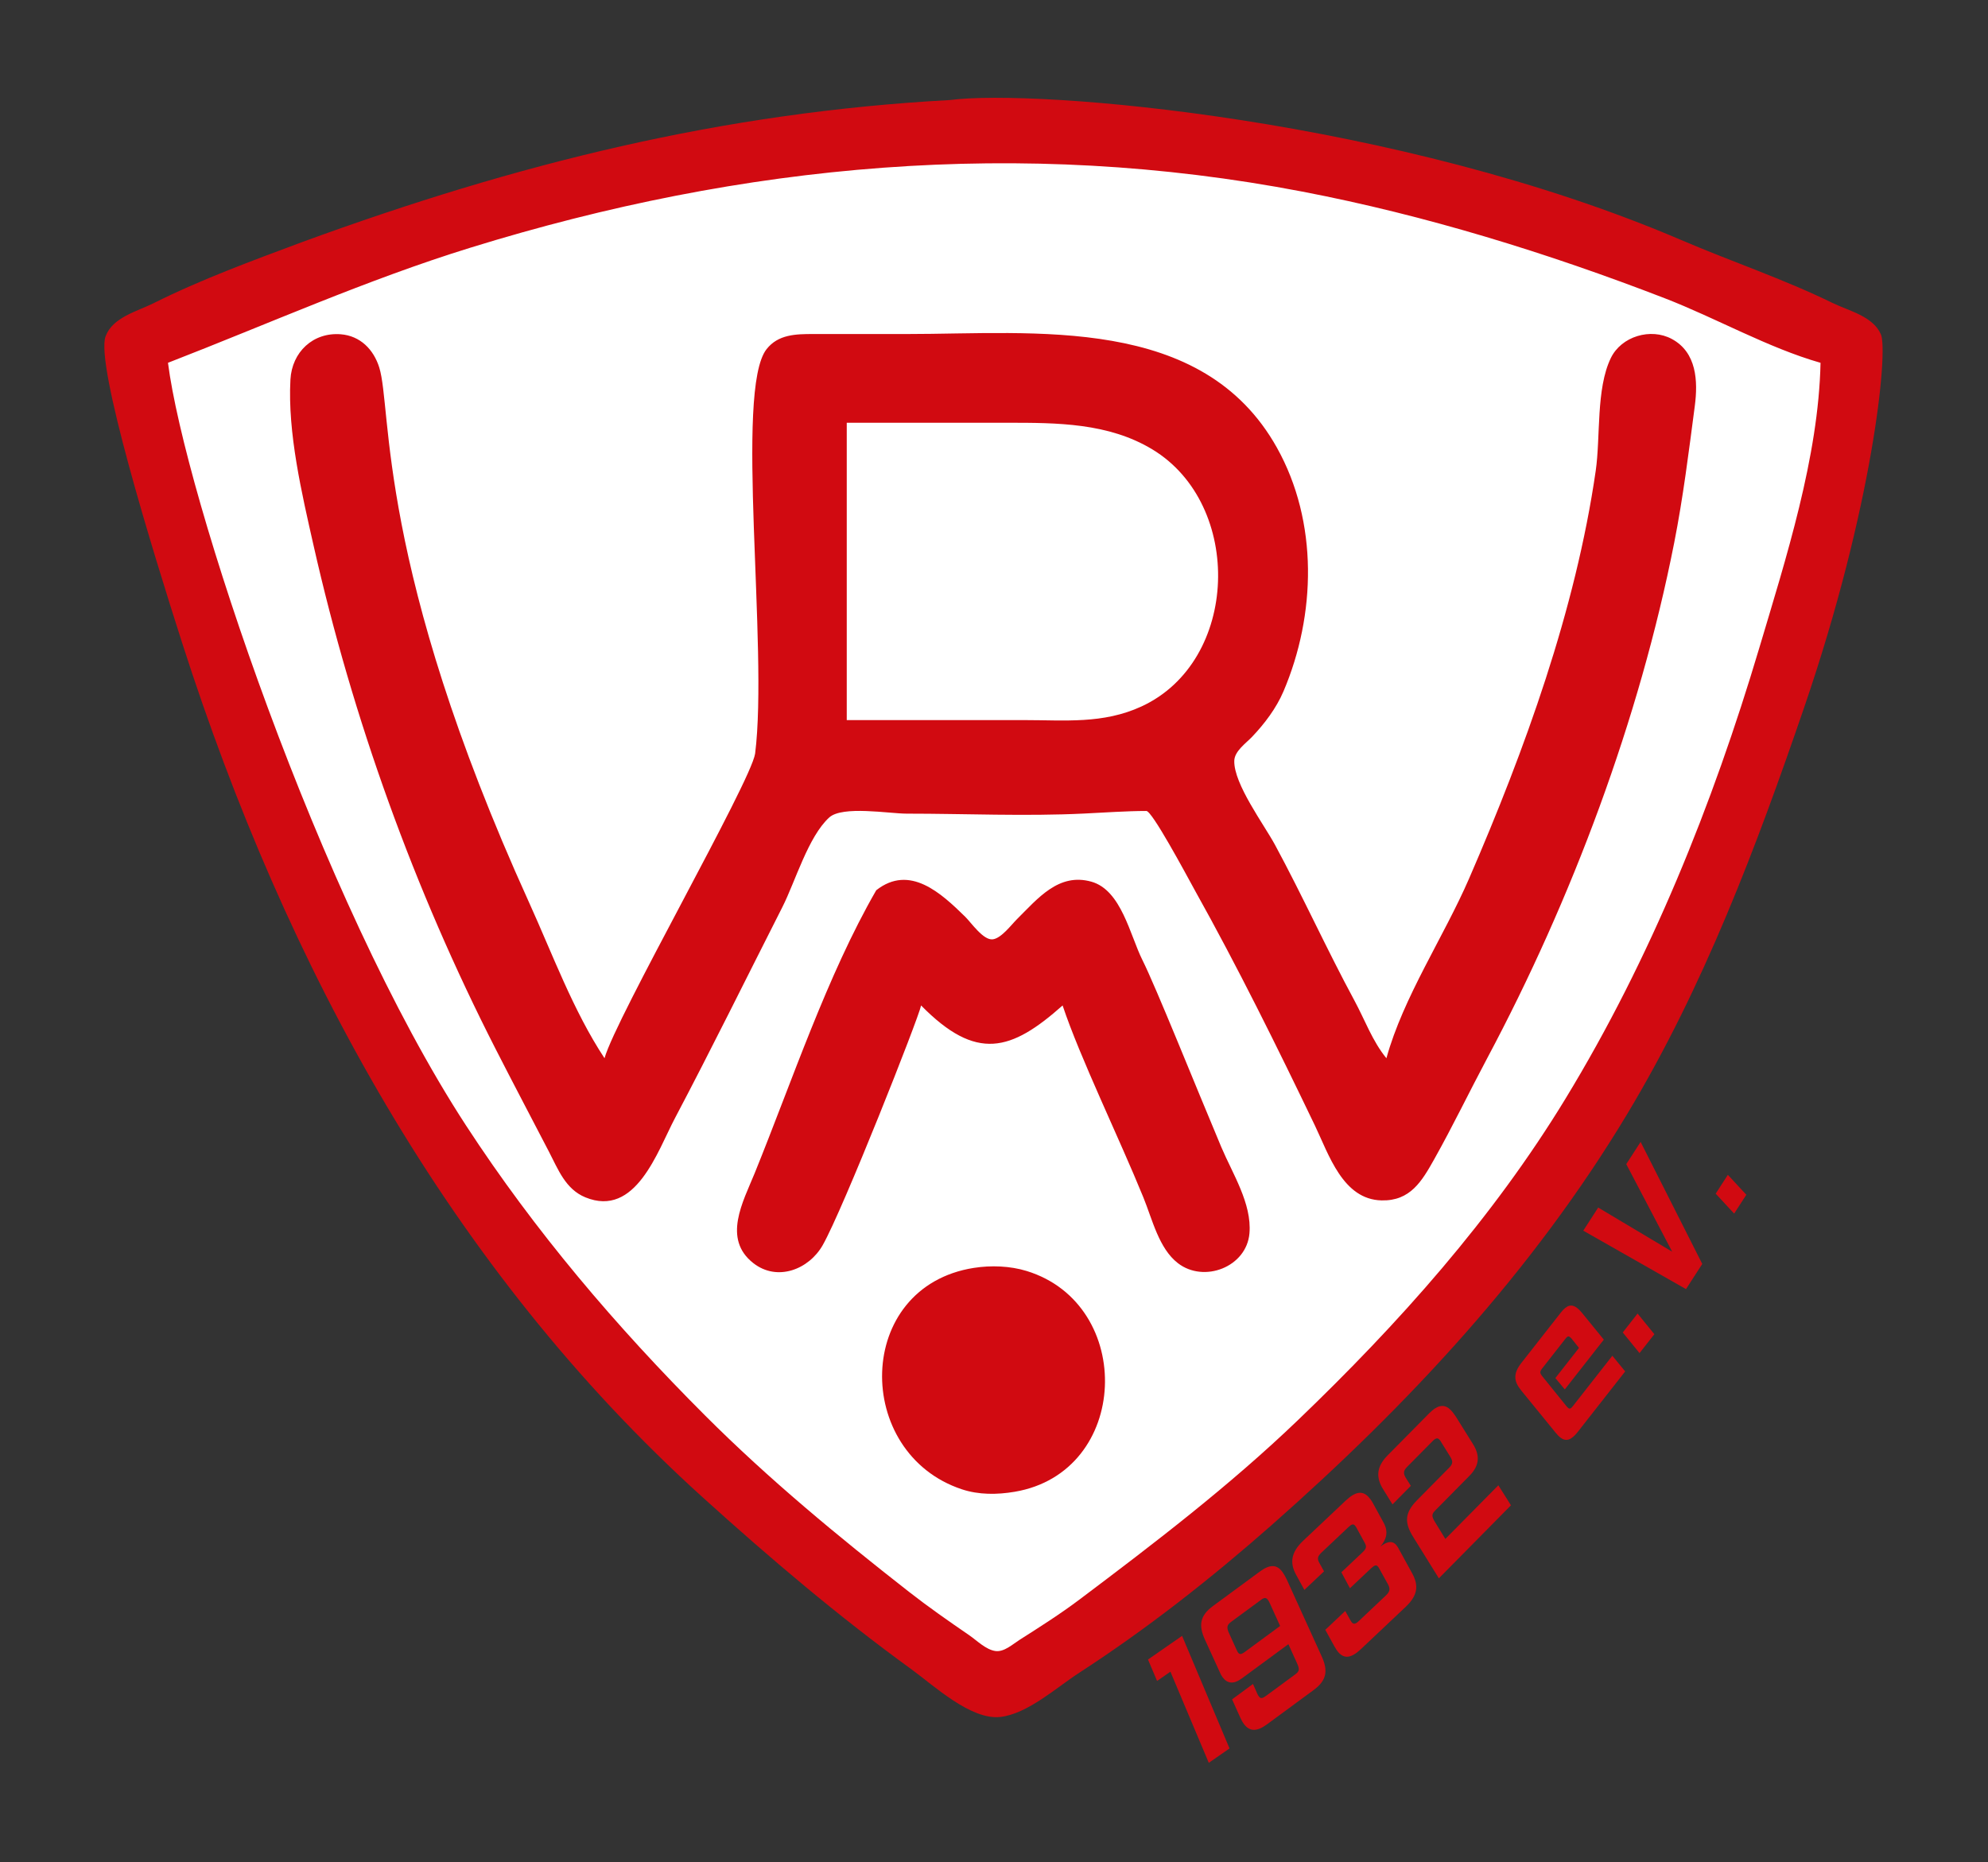
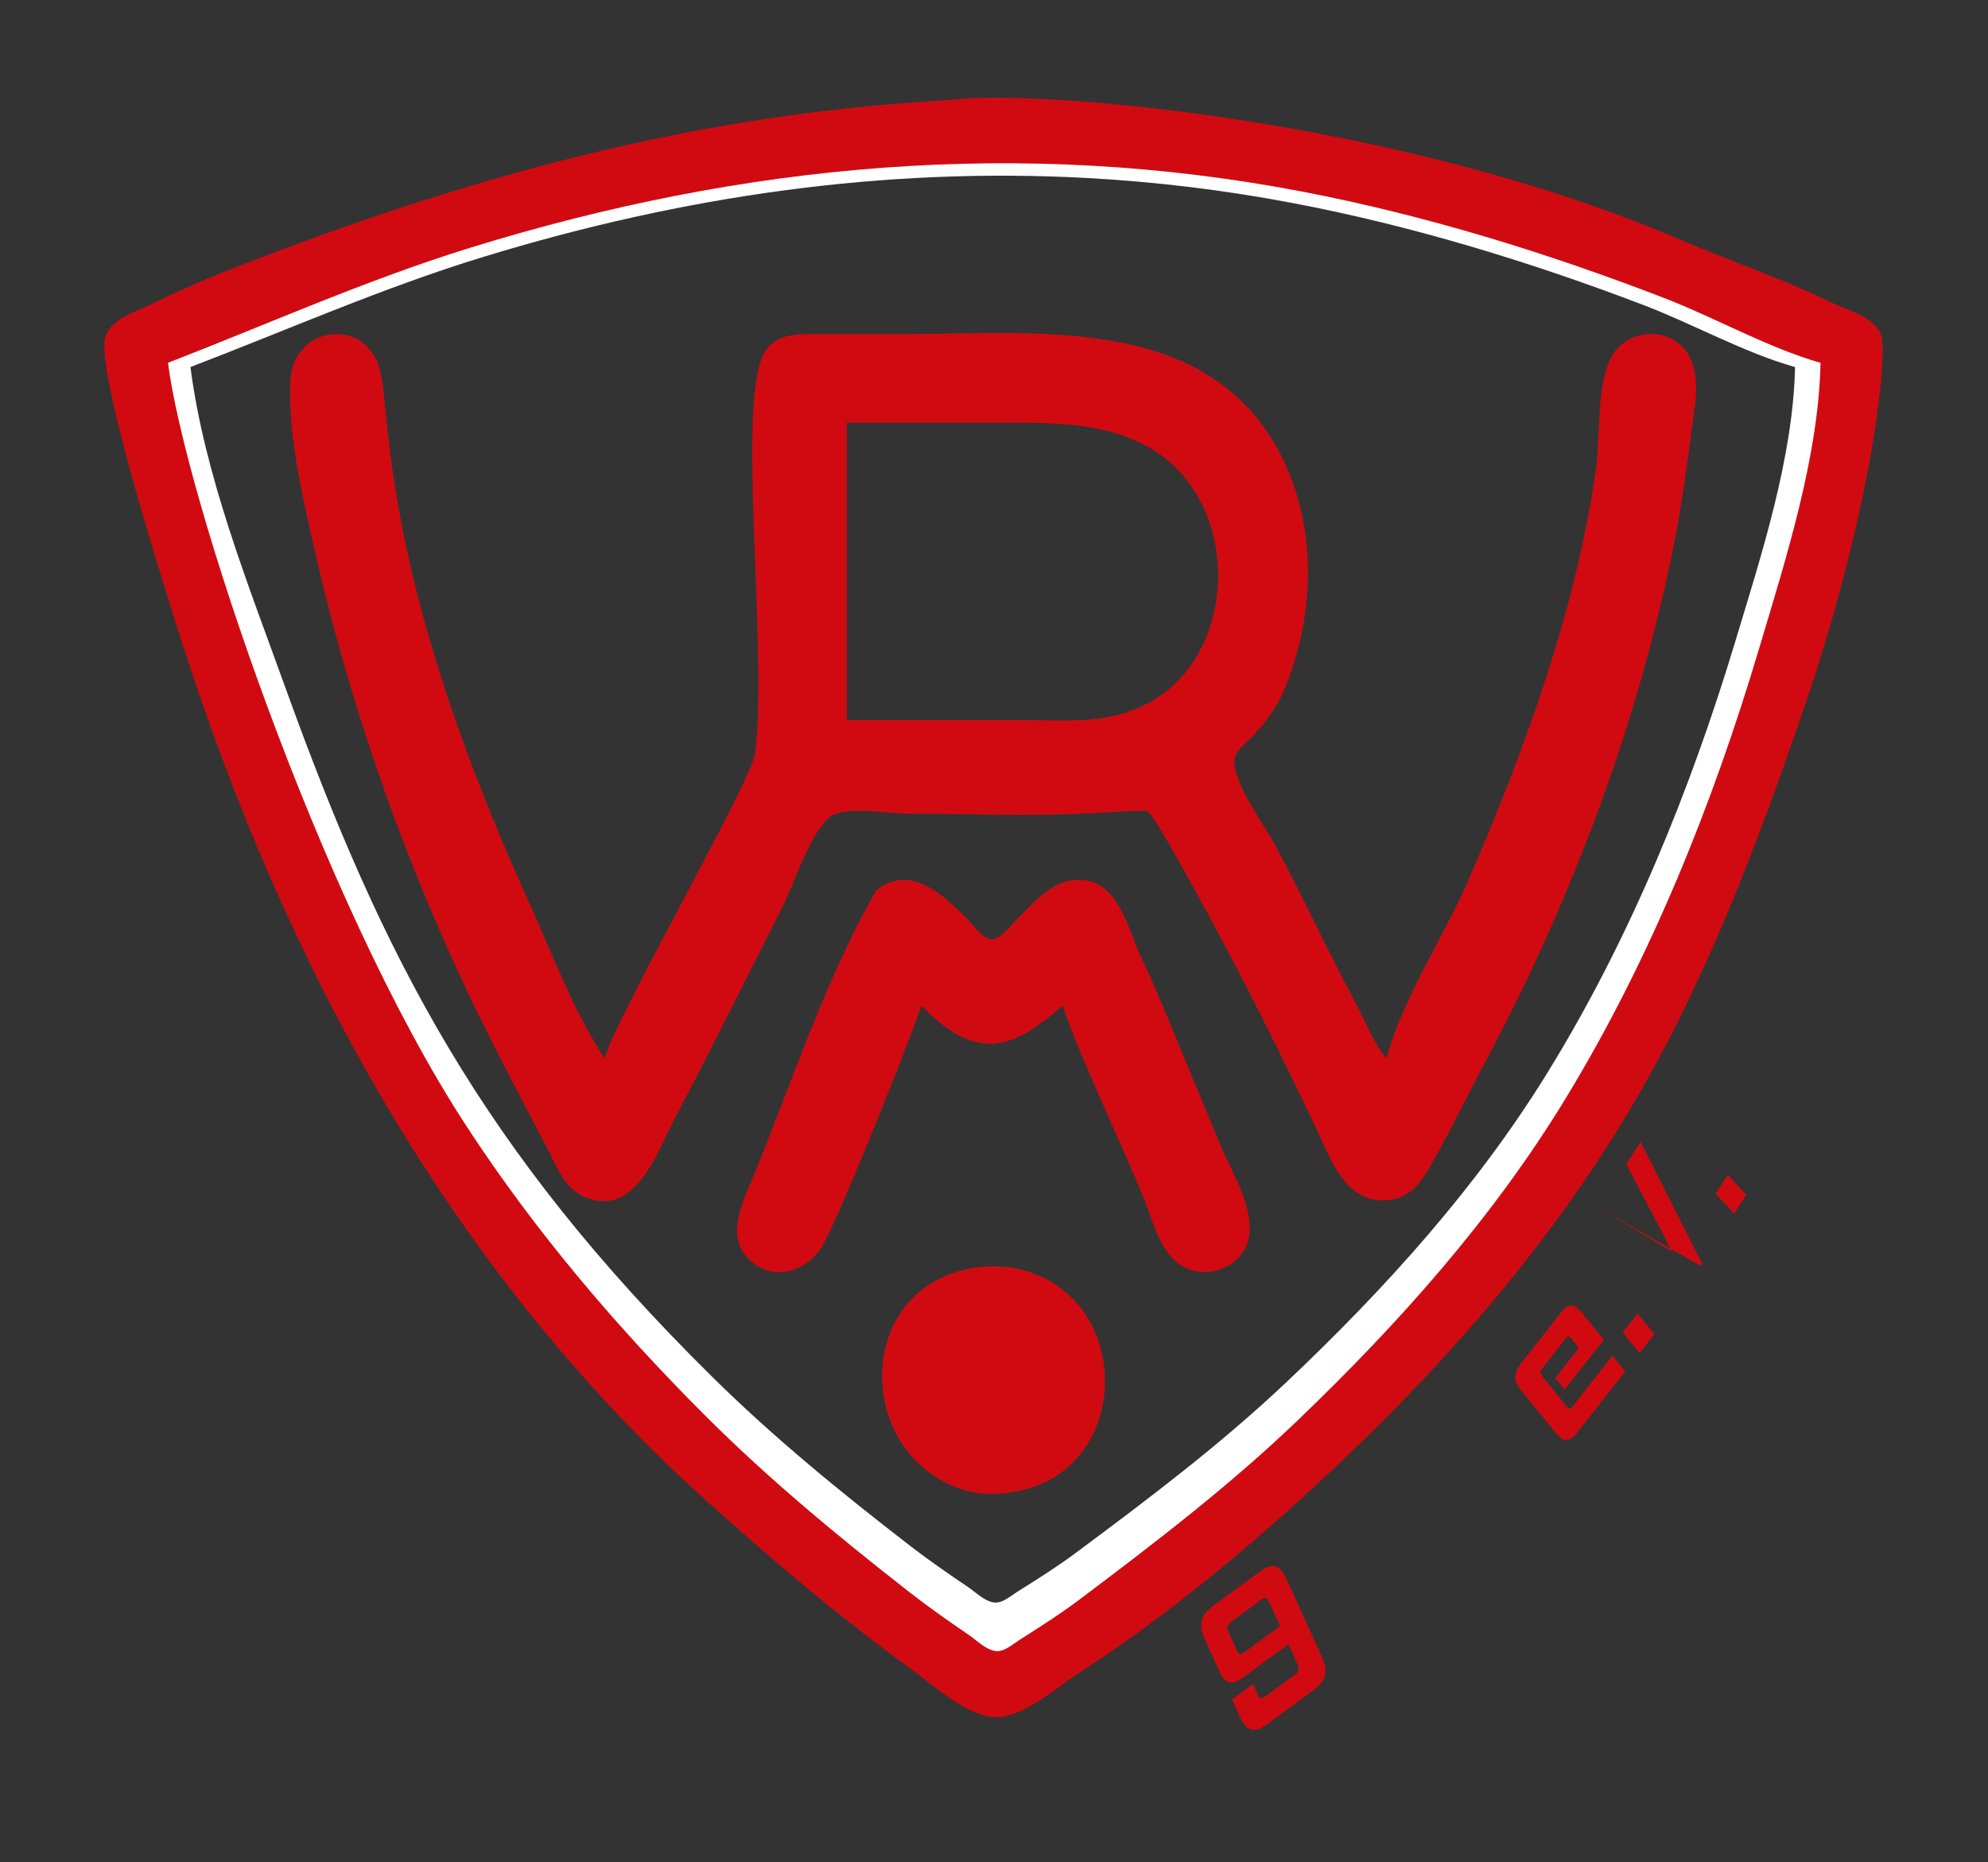
<svg xmlns="http://www.w3.org/2000/svg" xmlns:ns1="http://www.inkscape.org/namespaces/inkscape" xmlns:ns2="http://sodipodi.sourceforge.net/DTD/sodipodi-0.dtd" width="196.532mm" height="184.143mm" viewBox="0 0 196.532 184.143" version="1.1" id="svg1" xml:space="preserve" ns1:version="1.4.2 (f4327f4, 2025-05-13)" ns2:docname="Rot-Weiß München logo.svg">
  <rect x="0" y="0" width="196.532" height="184.143" fill="#333333" stroke="none" />
  <ns2:namedview id="namedview1" pagecolor="#505050" bordercolor="#eeeeee" borderopacity="1" ns1:showpageshadow="0" ns1:pageopacity="0" ns1:pagecheckerboard="0" ns1:deskcolor="#505050" ns1:document-units="mm" ns1:zoom="0.72604522" ns1:cx="809.86691" ns1:cy="492.39357" ns1:window-width="1920" ns1:window-height="1017" ns1:window-x="-8" ns1:window-y="-8" ns1:window-maximized="1" ns1:current-layer="layer1" showgrid="false" />
  <defs id="defs1">
    <ns1:path-effect effect="fill_between_many" method="originald" linkedpaths="#path2-7,0,1|" id="path-effect2" />
  </defs>
  <g ns1:label="Ebene 1" ns1:groupmode="layer" id="layer1" transform="translate(-8.503,-60.993)">
-     <path ns1:original-d="M 0,0" ns1:path-effect="#path-effect2" d="m -264.546,26.887 c -1.789,0.006 -3.562,0.104 -5.296,0.332 -7.801,1.024 -15.666,1.198 -23.474,2.567 -13.837,2.425 -27.4,6.568 -40.546,11.472 -4.928,1.838 -9.993,3.694 -14.701,6.048 -1.648,0.824 -4.055,1.39 -4.749,3.29 -0.82,2.245 0.768,6.04 1.275,8.296 1.677,7.454 3.978,14.783 6.312,22.051 10.244,31.901 26.389,61.776 51.459,84.451 6.634,6 13.383,11.734 20.629,16.995 2.201,1.598 5.859,5.027 8.773,4.706 2.703,-0.298 5.591,-2.936 7.824,-4.382 35.211,-22.207 58.022,-56.684 71.626,-95.369 3.049,-8.895 5.81,-18.61 6.869,-27.979 0.296,-2.622 1.823,-6.442 0.744,-8.967 -0.773,-1.809 -3.179,-2.333 -4.786,-3.118 -4.87,-2.379 -9.97,-4.083 -14.938,-6.213 -15.959,-6.843 -33.792,-10.766 -50.978,-12.785 -5.149,-0.605 -10.676,-1.413 -16.044,-1.395 z" id="path3" style="fill:#ffffff;stroke:none" transform="matrix(0.971,0,0,0.959,364.408,46.267)" />
    <path id="path2-7" style="fill:#ffffff;stroke:none;stroke-width:0.896" d="m -77.278,13.208 c -1.789,0.006 -3.562,0.104 -5.296,0.332 -7.801,1.024 -15.666,1.198 -23.474,2.567 -13.837,2.425 -27.4,6.568 -40.546,11.472 -4.928,1.838 -9.993,3.694 -14.701,6.048 -1.648,0.824 -4.055,1.39 -4.749,3.29 -0.82,2.245 0.768,6.04 1.275,8.296 1.677,7.454 3.978,14.783 6.312,22.051 10.244,31.901 26.389,61.776 51.459,84.451 6.634,6 13.383,11.734 20.629,16.995 2.201,1.598 5.859,5.027 8.773,4.706 2.703,-0.298 5.591,-2.936 7.824,-4.382 35.211,-22.207 58.022,-56.684 71.626,-95.369 3.049,-8.895 5.81,-18.61 6.869,-27.979 0.296,-2.622 1.823,-6.442 0.744,-8.967 -0.773,-1.809 -3.179,-2.333 -4.786,-3.118 -4.87,-2.379 -9.97,-4.083 -14.938,-6.213 -15.959,-6.843 -33.792,-10.766 -50.978,-12.785 -5.149,-0.605 -10.676,-1.413 -16.044,-1.395 z m 8.755,6.825 c 6.908,0.383 13.842,1.227 20.805,2.563 12.162,2.333 24.259,6.074 35.803,10.538 5.083,1.965 10.204,4.898 15.412,6.388 -0.192,9.308 -3.421,19.356 -6.061,28.216 -4.609,15.469 -10.734,30.718 -19.145,44.536 -7.21,11.845 -16.514,22.26 -26.484,31.822 -6.743,6.467 -14.124,12.11 -21.577,17.719 -1.888,1.421 -3.933,2.72 -5.927,3.988 -0.671,0.427 -1.518,1.213 -2.371,1.097 -0.948,-0.129 -1.845,-1.05 -2.604,-1.57 -2.02,-1.385 -4.02,-2.778 -5.951,-4.289 -7.024,-5.495 -13.828,-11.109 -20.141,-17.423 -23.453,-23.453 -33.486,-43.076 -43.475,-71.139 -3.745,-10.519 -8.216,-21.819 -9.631,-32.958 9.968,-3.867 19.633,-8.206 29.876,-11.376 20.269,-6.273 40.749,-9.263 61.472,-8.113 z" transform="matrix(0.971,0,0,0.959,182.564,59.386)" />
    <path style="fill:#d10a11;stroke:none;stroke-width:0.896;fill-opacity:1" d="m 102.408,70.885 c -22.517,1.221 -42.839,6.29 -64.02,14.039 -4.928,1.838 -9.993,3.694 -14.701,6.048 -1.648,0.824 -4.055,1.39 -4.749,3.29 -1.011,2.766 4.592,21.018 7.588,30.347 10.244,31.901 26.389,61.776 51.459,84.451 6.634,6 13.383,11.734 20.629,16.996 2.201,1.598 5.859,5.027 8.773,4.706 2.703,-0.298 5.591,-2.936 7.825,-4.382 6.662,-4.315 13.036,-9.329 18.989,-14.576 13.55,-11.943 25.87,-25.168 35.203,-40.721 7.544,-12.572 12.702,-26.268 17.434,-40.072 6.851,-19.982 8.337,-35.251 7.613,-36.945 -0.773,-1.809 -3.179,-2.333 -4.786,-3.118 -4.87,-2.379 -9.97,-4.083 -14.938,-6.213 C 146.699,72.715 110.971,69.76 102.408,70.885 m 86.071,25.981 c -0.192,9.308 -3.421,19.356 -6.061,28.216 -4.609,15.469 -10.734,30.718 -19.145,44.536 -7.21,11.845 -16.514,22.26 -26.484,31.822 -6.743,6.467 -14.123,12.11 -21.577,17.719 -1.888,1.421 -3.933,2.719 -5.928,3.988 -0.671,0.427 -1.517,1.213 -2.371,1.097 -0.948,-0.129 -1.846,-1.05 -2.605,-1.57 -2.02,-1.385 -4.02,-2.778 -5.95,-4.288 C 91.334,212.891 84.53,207.277 78.216,200.963 69.417,192.164 61.372,182.713 54.566,172.267 40.046,149.982 26.753,109.801 25.11,96.866 35.078,92.999 44.742,88.661 54.986,85.491 82.011,77.127 109.411,74.599 137.263,79.941 c 12.162,2.333 24.259,6.074 35.804,10.538 5.083,1.965 10.204,4.898 15.412,6.388 m -42.917,68.762 c -1.38,-1.679 -2.128,-3.79 -3.156,-5.691 -2.742,-5.074 -5.118,-10.342 -7.86,-15.412 -1.092,-2.019 -4.072,-6.005 -4.024,-8.299 0.02,-0.963 1.149,-1.738 1.753,-2.371 1.242,-1.302 2.403,-2.841 3.112,-4.505 3.218,-7.552 3.452,-16.75 -0.645,-24.085 -7.366,-13.188 -23.909,-11.245 -36.602,-11.245 h -9.247 c -1.703,1.17e-4 -3.462,0.029 -4.612,1.501 -3.17,4.057 0.195,29.505 -1.129,39.994 -0.442,2.836 -13.796,26.157 -14.887,30.113 -3.099,-4.698 -5.142,-10.297 -7.464,-15.412 -15.139,-33.358 -13.525,-48.762 -14.802,-52.875 -0.557,-1.794 -1.883,-3.147 -3.816,-3.297 -2.734,-0.212 -4.821,1.761 -4.969,4.483 -0.286,5.255 1.125,11.256 2.278,16.361 3.891,17.222 9.962,34.057 17.991,49.793 1.742,3.414 3.527,6.794 5.292,10.196 0.904,1.742 1.633,3.698 3.593,4.504 4.982,2.047 7.127,-4.54 8.859,-7.824 3.639,-6.897 7.087,-13.909 10.617,-20.866 1.278,-2.519 2.553,-6.967 4.634,-8.867 1.306,-1.192 5.942,-0.38 7.662,-0.38 5.827,0 11.727,0.273 17.546,-0.01 1.902,-0.092 4.238,-0.255 6.145,-0.255 0.565,0 3.779,5.989 4.798,7.852 4.214,7.544 8.116,15.445 11.858,23.237 1.39,2.894 2.766,7.334 6.6,7.418 2.844,0.063 3.98,-1.894 5.217,-4.099 1.837,-3.273 3.458,-6.649 5.222,-9.959 8.362,-15.692 15.054,-33.528 18.489,-50.979 0.886,-4.5 1.438,-8.978 2.034,-13.515 0.324,-2.468 0.187,-5.303 -2.274,-6.627 -2.086,-1.122 -4.986,-0.262 -6.026,1.885 -1.478,3.051 -1.009,7.79 -1.494,11.144 -1.987,13.754 -7.008,27.605 -12.513,40.309 -2.507,5.785 -6.512,11.733 -8.18,17.783 M 92.212,132.196 v -29.402 h 15.886 c 4.899,0 9.984,0.008 14.326,2.634 9.036,5.464 8.63,20.957 -1.088,25.424 -3.796,1.745 -7.55,1.343 -11.578,1.343 H 92.212 m 7.35,28.216 c 5.473,5.565 8.899,4.521 13.989,0 1.719,5.158 5.589,13.096 7.98,18.969 0.903,2.218 1.536,5.051 3.411,6.507 2.585,2.008 6.801,0.386 7.081,-2.95 0.247,-2.942 -1.682,-5.907 -2.79,-8.536 -2.594,-6.161 -6.442,-15.782 -7.798,-18.495 -1.22,-2.442 -2.077,-6.901 -5.04,-7.734 -3.238,-0.91 -5.299,1.671 -7.35,3.702 -0.57,0.564 -1.541,1.884 -2.39,1.998 -0.938,0.126 -2.14,-1.652 -2.735,-2.234 -2.367,-2.319 -5.478,-5.225 -8.792,-2.619 -4.857,8.427 -8.31,18.839 -12.023,27.99 -1.141,2.8 -3.206,6.471 -0.131,8.878 2.375,1.86 5.494,0.621 6.856,-1.765 1.999,-3.504 9.504,-22.51 9.732,-23.711 m 5.216,25.949 c -11.852,1.866 -11.931,18.328 -1.186,21.892 1.682,0.558 3.489,0.537 5.216,0.246 11.436,-1.925 11.959,-18.525 1.186,-21.833 -1.638,-0.503 -3.524,-0.571 -5.216,-0.305" id="path2" ns2:nodetypes="cssssssssssssssccsssssssscscsssccsssssssccccsssccssssssscssscsssssssscccscsscccsssssssssssssccsssc" />
-     <path style="font-weight:bold;font-size:17.457px;font-family:'Hemi Head';-inkscape-font-specification:'Hemi Head Bold';fill:#d10a11;stroke-width:14.547;stroke-linecap:round;paint-order:markers stroke fill;fill-opacity:1" d="m -26.576,266.28 2.496,-11.818 h -4.102 l -0.471,2.252 h 1.606 l -2.025,9.566 z" id="text3" transform="rotate(-34.777)" aria-label="1" />
    <path d="m -23.679,265.734 c 1.618,0 2.287,-0.707 2.603,-2.194 l 1.729,-8.2 c 0.056,-0.316 0.093,-0.595 0.093,-0.837 0,-0.911 -0.502,-1.357 -1.767,-1.357 h -5.764 c -1.618,0 -2.287,0.707 -2.603,2.194 l -0.725,3.477 c -0.056,0.205 -0.074,0.39 -0.074,0.576 0,0.762 0.446,1.209 1.45,1.209 h 5.727 l -0.446,2.101 c -0.13,0.576 -0.279,0.707 -0.8,0.707 h -3.533 c -0.465,0 -0.632,-0.074 -0.632,-0.372 0,-0.093 0,-0.205 0.037,-0.335 l 0.223,-1.004 h -2.566 l -0.409,1.897 c -0.056,0.279 -0.093,0.521 -0.093,0.744 0,0.93 0.539,1.395 1.822,1.395 z m 1.078,-7.066 h -4.37 c -0.39,0 -0.539,-0.093 -0.539,-0.353 0,-0.074 0.019,-0.167 0.037,-0.26 l 0.372,-1.767 c 0.13,-0.651 0.316,-0.818 0.837,-0.818 h 3.7 c 0.353,0 0.521,0.093 0.521,0.409 0,0.112 -0.019,0.242 -0.056,0.409 z" id="text1" style="font-weight:bold;font-size:18.595px;font-family:'Hemi Head';-inkscape-font-specification:'Hemi Head Bold';fill:#d10a11;stroke-width:15.496;stroke-linecap:round;paint-order:markers stroke fill;fill-opacity:1" transform="rotate(-36.335)" aria-label="9" />
-     <path d="m -35.684,277.352 c 1.58,0 2.26,-0.698 2.554,-2.113 l 0.625,-2.958 c 0.018,-0.129 0.037,-0.257 0.037,-0.367 0,-0.661 -0.496,-0.919 -1.213,-0.992 0.882,-0.092 1.507,-0.533 1.727,-1.562 l 0.496,-2.334 c 0.055,-0.257 0.073,-0.496 0.073,-0.717 0,-0.937 -0.533,-1.396 -1.819,-1.396 h -5.421 c -1.562,0 -2.334,0.698 -2.628,2.113 l -0.367,1.727 h 2.517 l 0.202,-0.974 c 0.092,-0.496 0.294,-0.643 0.79,-0.643 h 3.473 c 0.386,0 0.533,0.092 0.533,0.349 0,0.092 -0.018,0.184 -0.037,0.294 l -0.367,1.727 c -0.092,0.423 -0.239,0.57 -0.735,0.57 h -2.719 l -0.404,1.837 h 2.719 c 0.404,0 0.57,0.092 0.57,0.331 0,0.055 0,0.129 -0.018,0.202 l -0.404,1.948 c -0.11,0.478 -0.331,0.661 -0.808,0.661 h -3.51 c -0.386,0 -0.551,-0.11 -0.551,-0.386 0,-0.073 0.018,-0.165 0.037,-0.276 l 0.22,-1.084 h -2.554 l -0.404,1.929 c -0.055,0.276 -0.092,0.533 -0.092,0.753 0,0.919 0.514,1.36 1.764,1.36 z" id="text1-8" style="font-weight:bold;font-size:18.375px;font-family:'Hemi Head';-inkscape-font-specification:'Hemi Head Bold';fill:#d10a11;stroke-width:15.312;stroke-linecap:round;paint-order:markers stroke fill;fill-opacity:1" transform="matrix(0.772,-0.729,0.631,0.699,0,0)" aria-label="3" />
-     <path d="m -32.738,266.052 0.478,-2.334 h -7.276 l 0.423,-1.948 c 0.147,-0.661 0.294,-0.808 0.79,-0.808 h 4.704 c 1.396,0 2.113,-0.68 2.389,-2.021 l 0.661,-3.16 c 0.055,-0.312 0.092,-0.588 0.092,-0.827 0,-0.9 -0.496,-1.341 -1.746,-1.341 h -5.659 c -1.543,0 -2.315,0.698 -2.609,2.113 l -0.367,1.727 h 2.517 l 0.184,-0.9 c 0.11,-0.551 0.331,-0.717 0.827,-0.717 h 3.51 c 0.404,0 0.57,0.11 0.57,0.367 0,0.092 -0.018,0.221 -0.055,0.349 l -0.349,1.654 c -0.11,0.514 -0.276,0.717 -0.79,0.717 h -4.428 c -1.727,0 -2.407,0.68 -2.756,2.352 l -1.011,4.777 z" id="text1-8-7" style="font-weight:bold;font-size:18.375px;font-family:'Hemi Head';-inkscape-font-specification:'Hemi Head Bold';fill:#d10a11;stroke-width:15.312;stroke-linecap:round;paint-order:markers stroke fill;fill-opacity:1" transform="matrix(0.72,-0.729,0.682,0.699,0,0)" aria-label="2" />
    <path d="m -49.286,265.816 0.426,-2.041 h -6.052 c -0.302,0 -0.408,-0.053 -0.408,-0.266 0,-0.071 0.018,-0.16 0.035,-0.266 l 0.834,-3.869 c 0.089,-0.39 0.177,-0.497 0.586,-0.497 h 3.567 c 0.284,0 0.373,0.071 0.373,0.248 0,0.071 0,0.142 -0.018,0.231 l -0.266,1.207 h -3.621 l -0.302,1.491 h 5.981 l 0.745,-3.532 c 0.053,-0.248 0.071,-0.461 0.071,-0.657 0,-0.692 -0.355,-1.029 -1.26,-1.029 h -6.07 c -1.296,0 -1.828,0.55 -2.076,1.757 l -1.154,5.466 c -0.053,0.266 -0.089,0.497 -0.089,0.692 0,0.728 0.408,1.065 1.42,1.065 z m 4.472,0 0.568,-2.68 h -2.272 l -0.568,2.68 z" id="text1-8-7-6" style="font-weight:bold;font-size:17.748px;font-family:'Hemi Head';-inkscape-font-specification:'Hemi Head Bold';fill:#d10a11;stroke-width:14.79;stroke-linecap:round;paint-order:markers stroke fill;fill-opacity:1" transform="matrix(0.645,-0.823,0.756,0.587,0,0)" aria-label="e." />
-     <path d="m -49.756,250.129 6.325,-11.7 h -2.61 l -4.442,8.537 -0.657,-8.537 h -2.713 l 1.141,11.7 z" id="text1-8-7-6-2" style="font-weight:bold;font-size:17.282px;font-family:'Hemi Head';-inkscape-font-specification:'Hemi Head Bold';fill:#d10a11;stroke-width:14.402;stroke-linecap:round;paint-order:markers stroke fill;fill-opacity:1" transform="matrix(0.544,-0.842,0.815,0.576,0,0)" aria-label="V" />
+     <path d="m -49.756,250.129 6.325,-11.7 h -2.61 l -4.442,8.537 -0.657,-8.537 l 1.141,11.7 z" id="text1-8-7-6-2" style="font-weight:bold;font-size:17.282px;font-family:'Hemi Head';-inkscape-font-specification:'Hemi Head Bold';fill:#d10a11;stroke-width:14.402;stroke-linecap:round;paint-order:markers stroke fill;fill-opacity:1" transform="matrix(0.544,-0.842,0.815,0.576,0,0)" aria-label="V" />
    <path d="m -41.669,250.075 0.553,-2.61 h -2.212 l -0.553,2.61 z" id="text1-8-7-6-2-6" style="font-weight:bold;font-size:17.282px;font-family:'Hemi Head';-inkscape-font-specification:'Hemi Head Bold';fill:#d10a11;stroke-width:14.402;stroke-linecap:round;paint-order:markers stroke fill;fill-opacity:1" transform="matrix(0.544,-0.842,0.815,0.576,0,0)" aria-label="." />
  </g>
</svg>